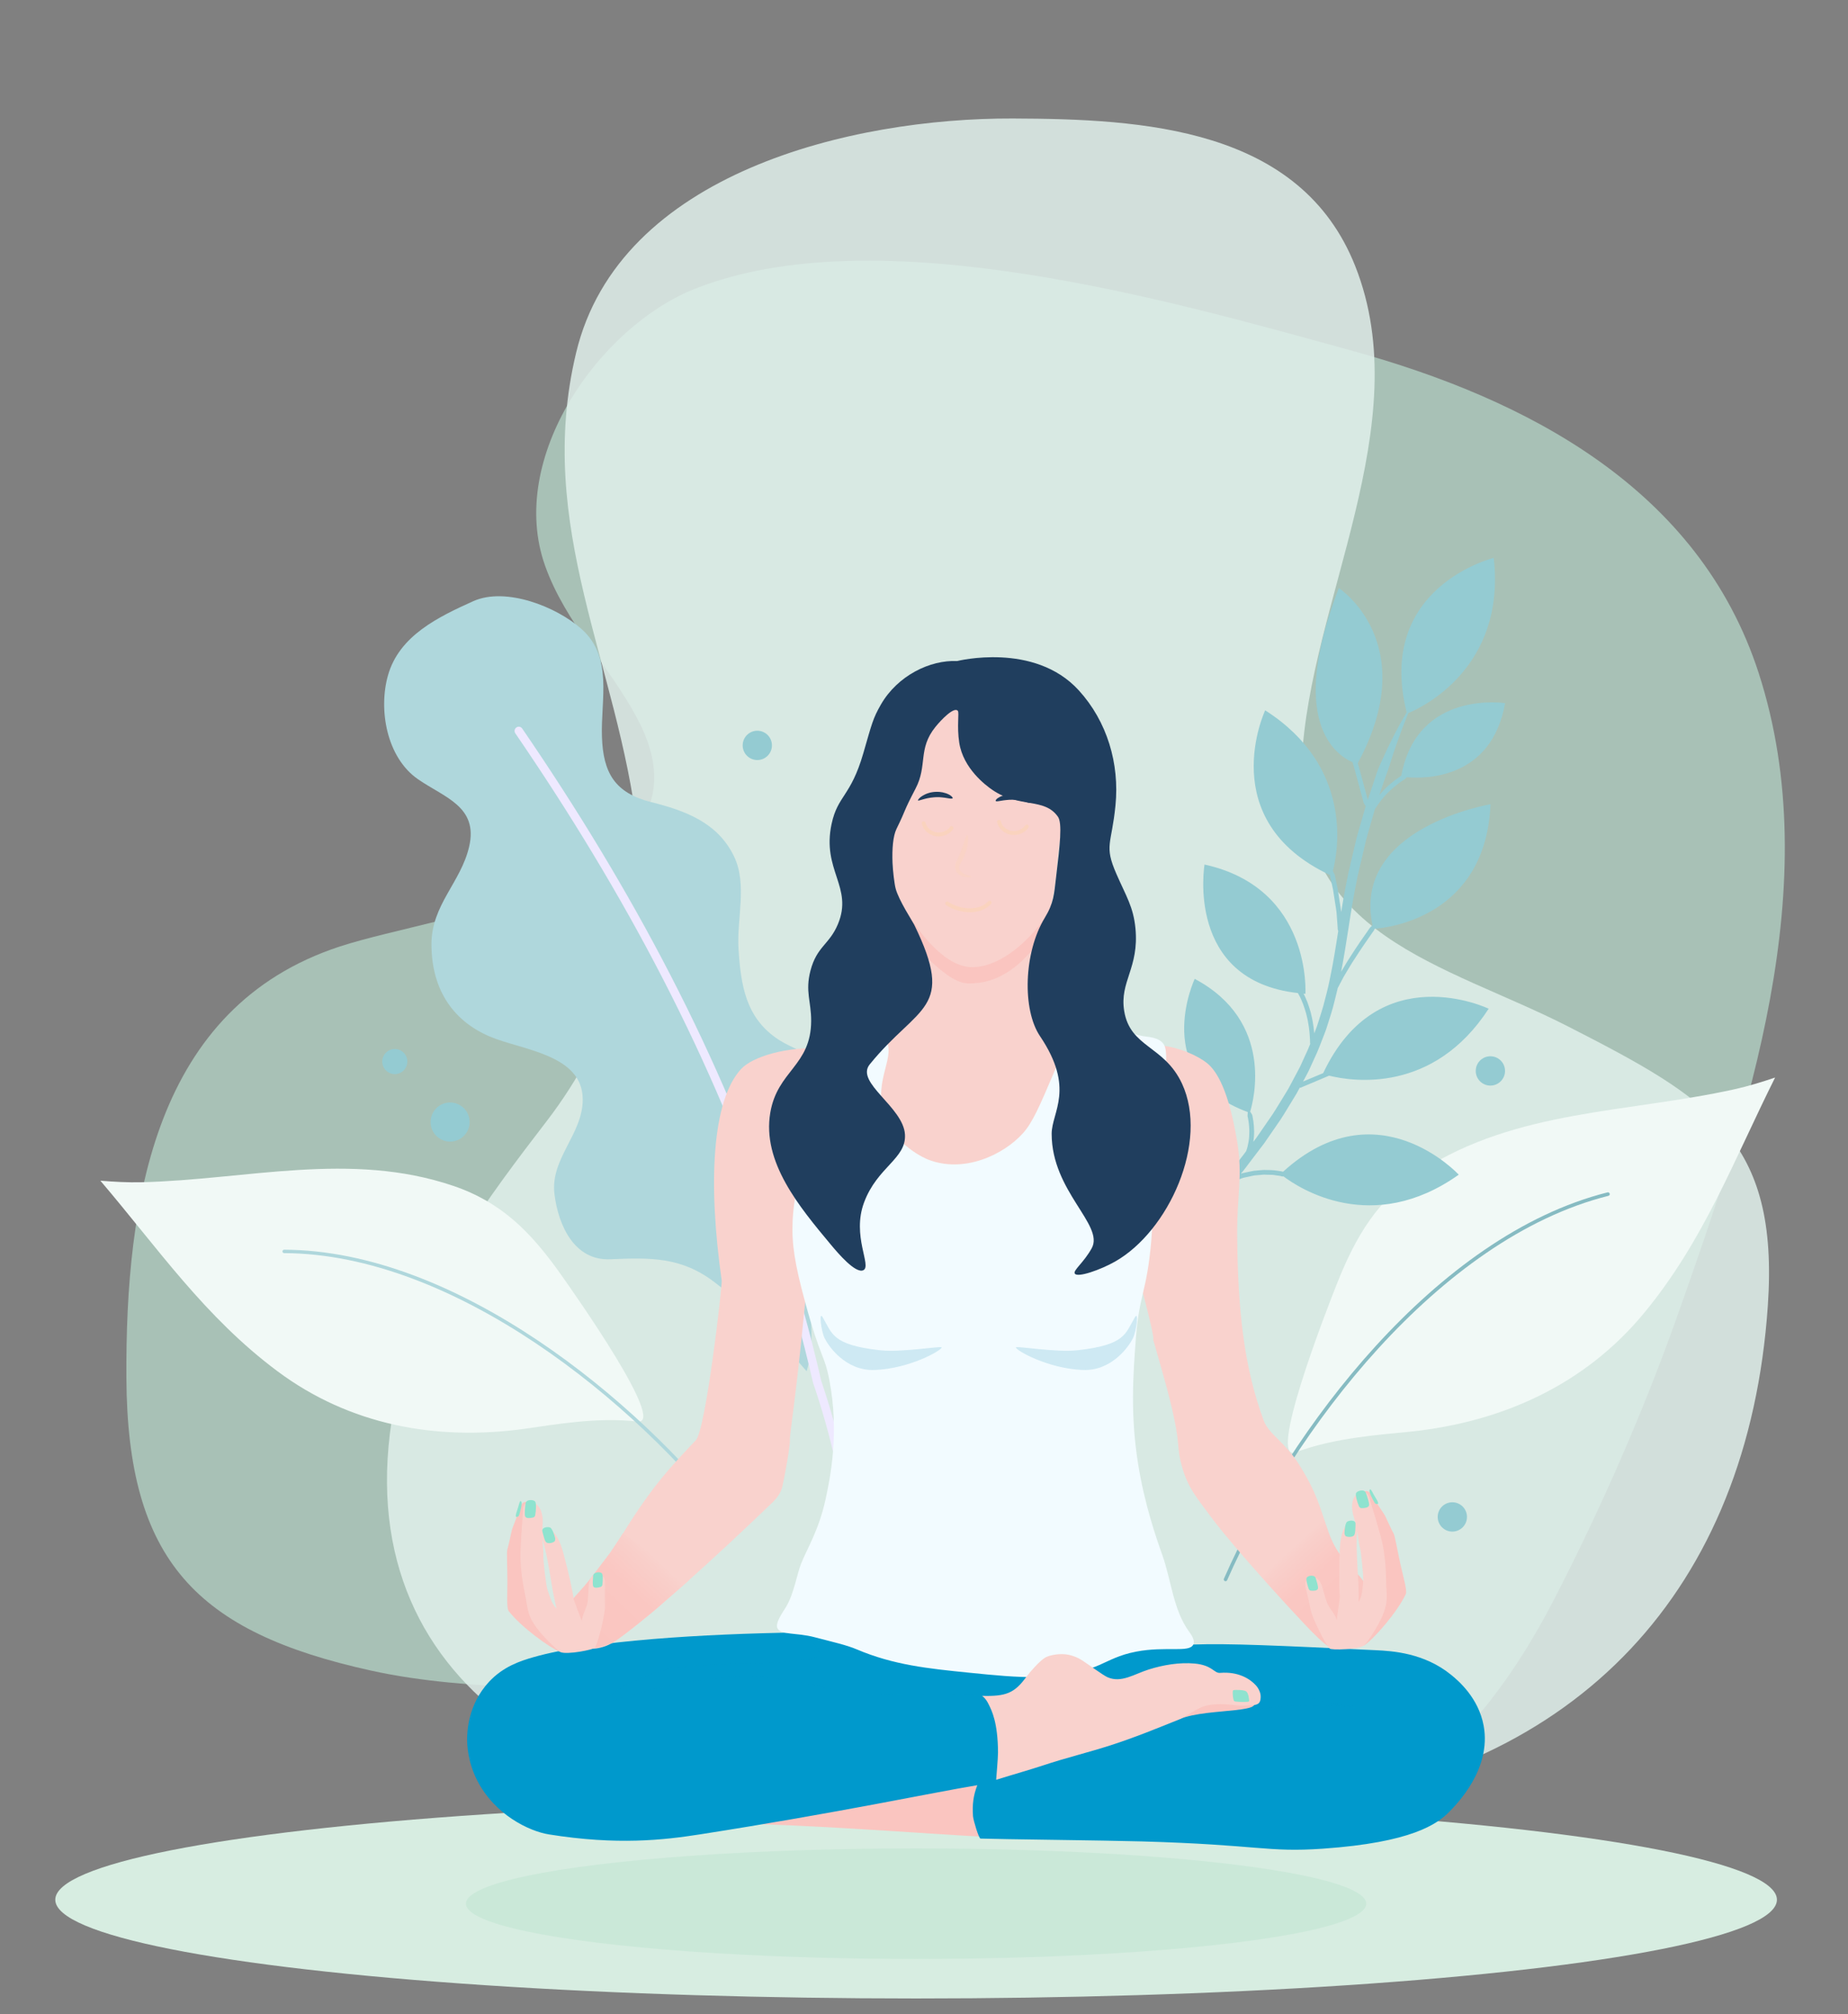
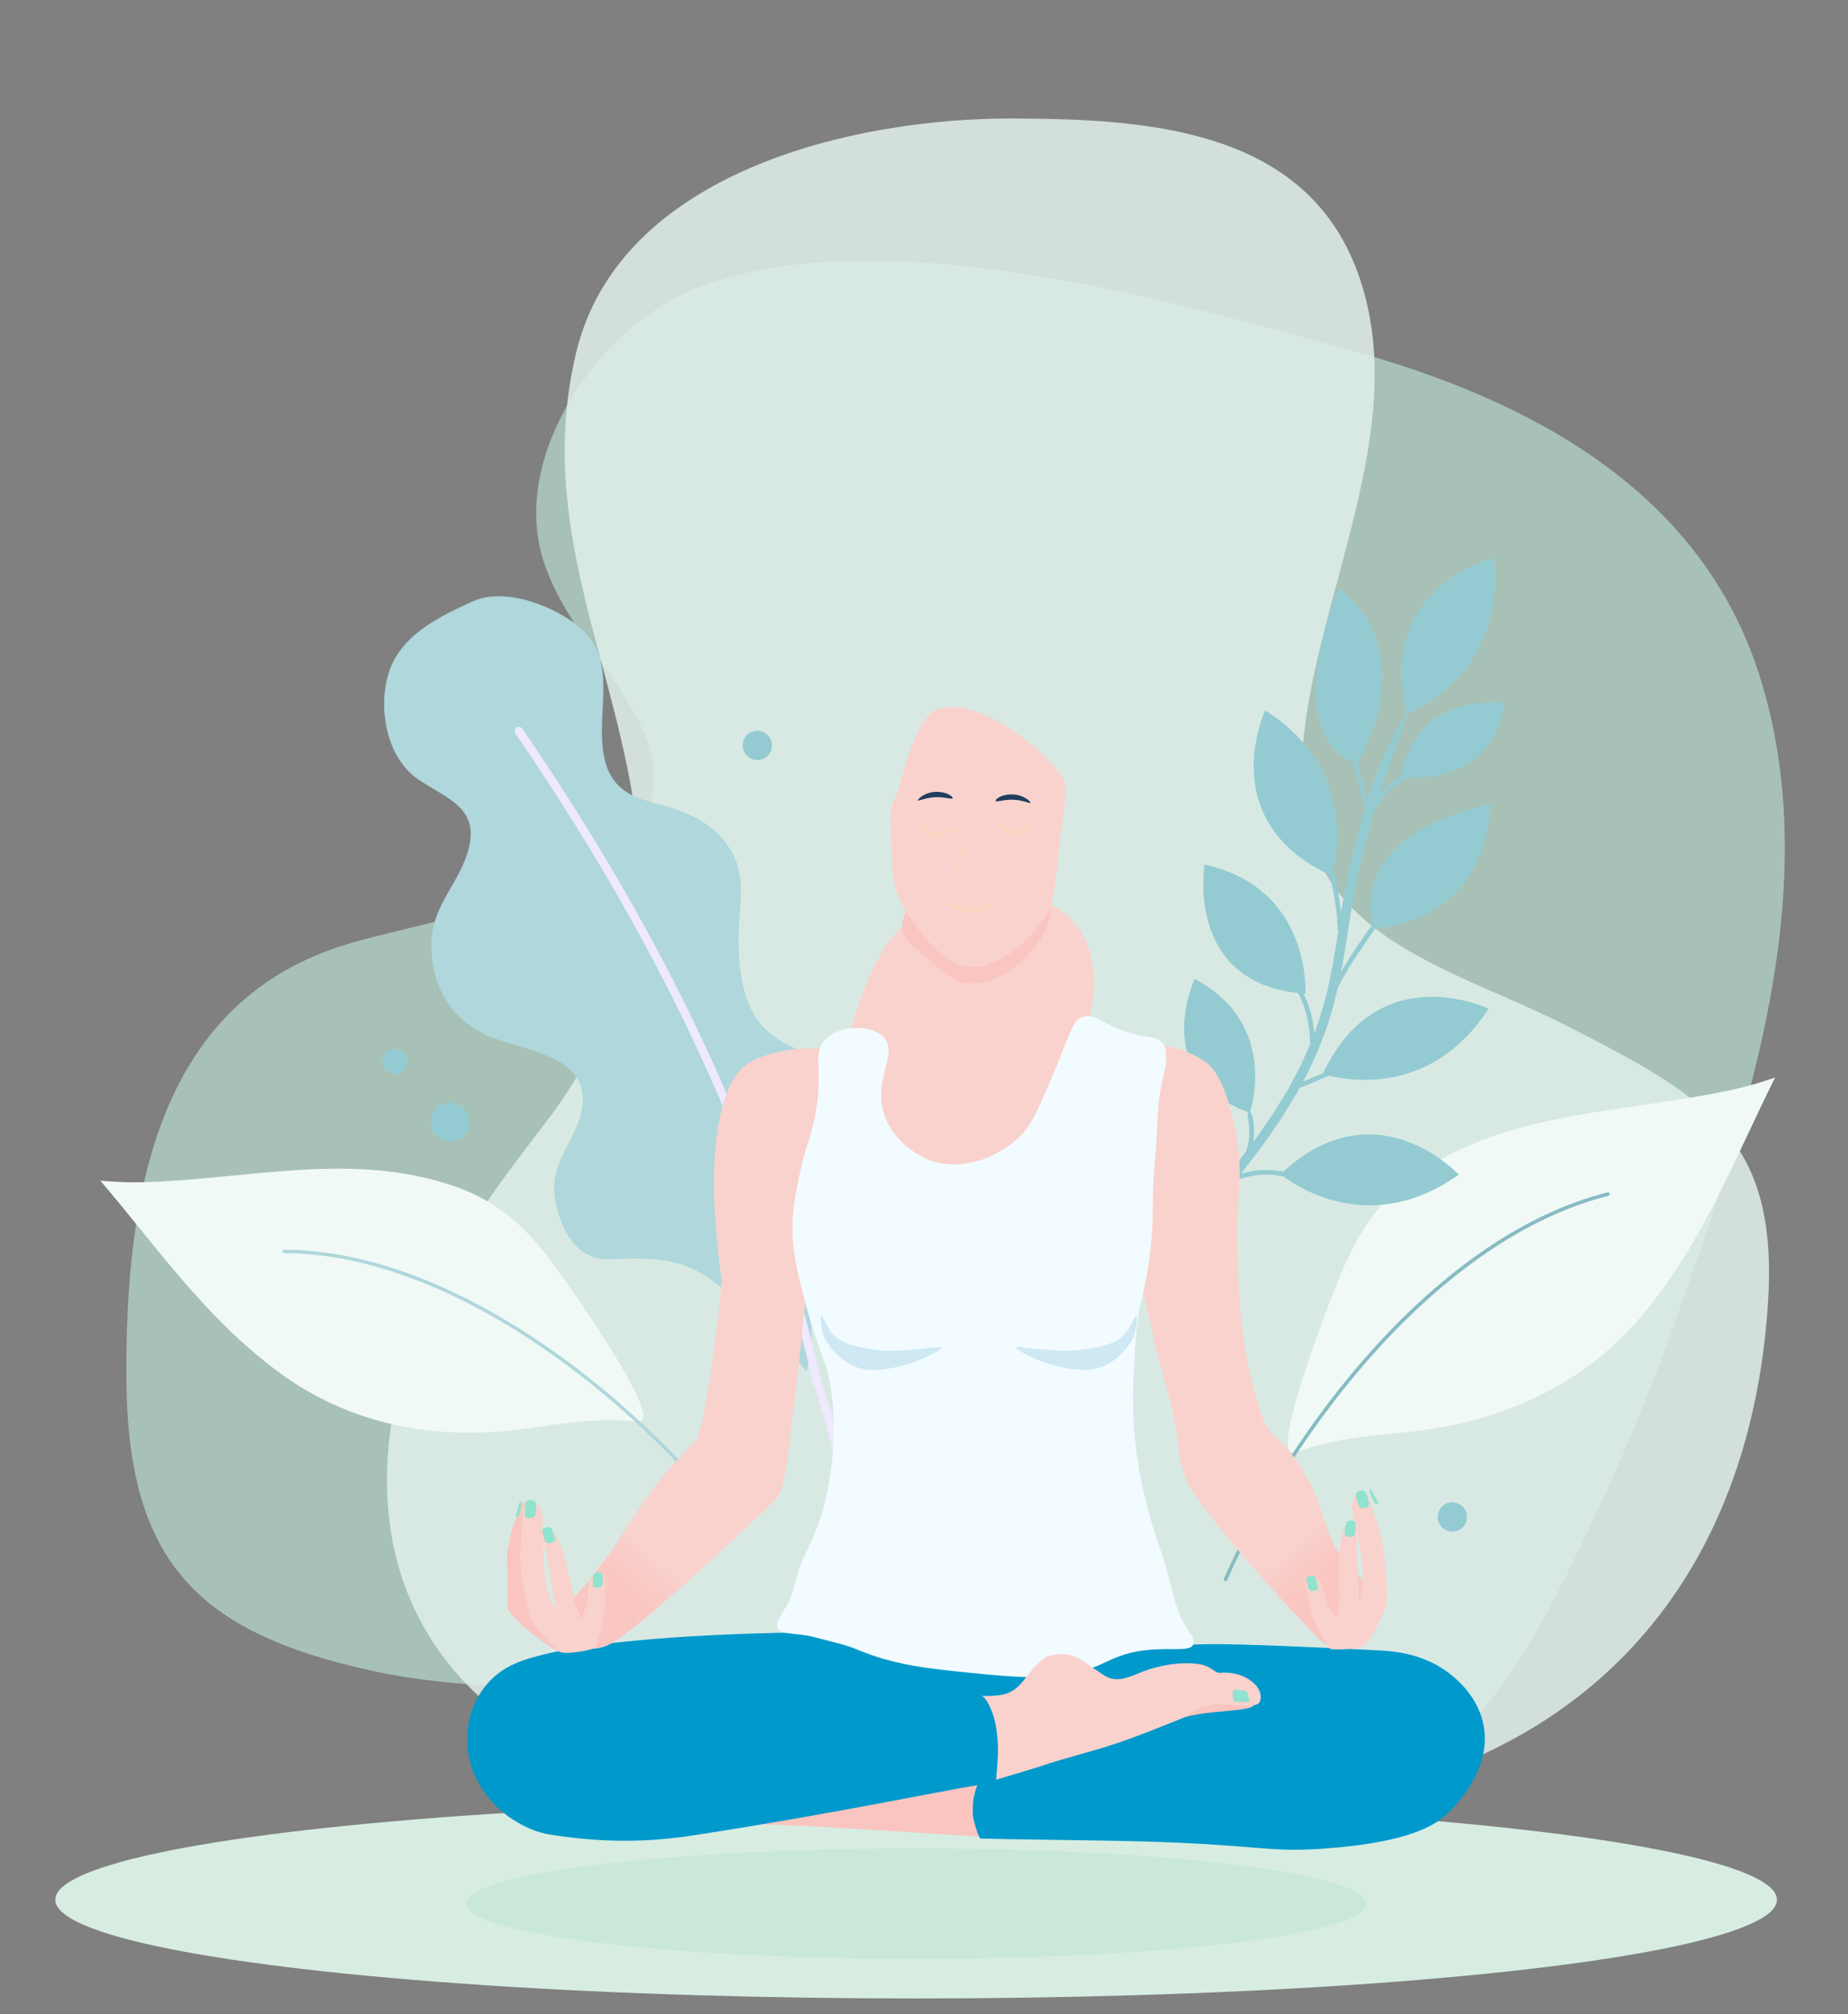
<svg xmlns="http://www.w3.org/2000/svg" width="234" height="255" viewBox="0 0 234 255" fill="none">
  <rect x="0" y="0" width="234" height="255" fill="#808080" stroke="none" />
  <path opacity="0.65" d="M171.103 44.374C193.407 50.515 215.143 61.861 222.697 85.223C231.313 111.872 221.366 141.307 212.344 166.723C208.065 178.779 202.665 191.086 196.802 202.442C169.423 255.474 130.069 222.38 87.098 215.342C73.878 213.178 60.087 214.378 46.989 211.494C24.874 206.625 16.131 197.591 16.003 174.444C15.879 152 19.592 127.513 43.005 119.831C56.071 115.544 91.739 112.009 80.778 91.118C77.218 84.334 71.62 78.924 69.023 71.631C64.154 57.956 75.936 41.327 88.008 36.554C111.198 27.386 148.424 38.129 171.103 44.374Z" fill="#BEE3D2" />
  <path opacity="0.85" d="M69.272 141.868C76.997 131.815 82.193 117.896 80.724 105.159C78.29 84.06 67.674 66.661 72.951 44.654C78.418 21.856 107.905 14.931 128.232 15.001C144.733 15.057 164.647 16.144 171.601 33.678C179.557 53.736 165.787 76.315 164.841 96.351C163.789 118.614 182.919 121.952 198.598 129.97C216.314 139.03 225.306 144.209 223.847 165.342C221.371 201.203 199.868 224.167 164.243 228.568C156.297 229.549 148.329 230.039 140.328 229.998C128.238 229.936 116.148 229.214 104.064 229.214C71.793 229.214 41.641 211.751 50.6 174.796C53.58 162.504 61.705 151.715 69.272 141.868Z" fill="#E1F0EB" />
  <ellipse cx="116" cy="240.5" rx="109" ry="12.5" fill="#D7EDE1" />
  <ellipse opacity="0.35" cx="116" cy="241" rx="57" ry="7" fill="#B3E0C9" />
  <path d="M70.908 161.185C67.235 156.017 63.52 152.205 57.41 150.131C44.363 145.7 31.265 149.345 17.893 149.671C16.182 149.713 14.445 149.613 12.709 149.471C20.03 158.066 25.931 166.736 35.13 173.592C44.246 180.39 55.173 182.447 66.484 180.875C70.19 180.357 75.599 179.37 80.725 179.964C84.422 180.39 72.995 164.119 70.908 161.185Z" fill="#F1F9F6" />
  <path d="M35.982 158.643C46.725 158.685 57.853 163.375 67.803 170.022C77.753 176.669 86.518 185.273 92.545 193.107L92.587 193.157C92.662 193.249 92.795 193.266 92.895 193.191C92.987 193.116 93.004 192.982 92.929 192.882L92.895 192.84C86.835 184.972 78.045 176.343 68.045 169.663C58.053 162.982 46.851 158.25 35.982 158.208C35.865 158.208 35.765 158.308 35.765 158.425C35.765 158.551 35.865 158.643 35.982 158.643Z" fill="#AFD7DC" />
  <path d="M169.259 162.591C171.672 156.495 174.451 151.755 180.078 148.151C192.073 140.467 206.113 140.885 219.62 137.9C221.348 137.516 223.067 136.989 224.77 136.412C219.553 146.847 215.771 157.014 208.225 166.169C200.754 175.249 190.303 180.024 178.567 181.244C174.718 181.646 169.042 181.989 164.05 183.861C160.436 185.208 167.882 166.052 169.259 162.591Z" fill="#F1F9F6" />
  <path d="M203.668 151.387C192.899 154.087 182.891 161.554 174.543 170.692C166.204 179.831 159.526 190.634 155.411 199.99L155.386 200.048C155.335 200.157 155.202 200.207 155.085 200.157C154.977 200.107 154.926 199.973 154.977 199.856L155.002 199.806C159.134 190.408 165.828 179.572 174.209 170.391C182.59 161.211 192.657 153.686 203.551 150.952C203.668 150.918 203.793 150.994 203.826 151.119C203.86 151.236 203.793 151.353 203.668 151.387Z" fill="#86BBC2" />
  <path d="M49.123 85.512C47.895 89.872 48.976 95.887 52.887 98.619C56.226 100.954 60.604 102.083 59.401 107.201C58.346 111.725 54.643 114.543 54.634 119.515C54.626 124.866 57.013 129.08 62.005 131.217C66.002 132.932 73.763 133.449 73.788 139.171C73.806 143.574 69.653 146.685 70.207 151.166C70.7 155.181 72.75 159.619 77.275 159.421C82.353 159.206 86.264 159.102 90.477 162.325C94.777 165.608 98.627 169.503 102.139 173.596C103.342 169.658 102.364 166.065 102.555 162.075C102.728 158.413 104.614 154.992 105.686 151.536C106.95 147.46 107.399 144.005 106.318 139.791C105.833 137.904 105.211 135.87 103.705 134.526C102.234 133.225 100.201 132.673 98.566 131.605C94.422 128.882 93.808 124.729 93.514 120.136C93.272 116.353 94.647 111.984 92.96 108.451C90.901 104.125 86.757 102.626 82.44 101.54C77.863 100.385 76.367 97.86 76.22 93.25C76.064 88.537 77.647 83.22 73.65 79.644C70.484 76.809 64.047 74.275 59.938 76.102C55.525 78.093 50.542 80.462 49.123 85.512Z" fill="#AFD7DC" />
  <path d="M66.122 92.227C79.891 112.34 91.381 133.671 98.981 156.827C100.908 162.704 102.596 168.712 103.993 174.831L103.479 174.952L103.976 174.779C104.087 175.108 104.198 175.445 104.31 175.782C106.692 183.042 108.2 190.406 108.868 198.28C108.894 198.574 108.68 198.825 108.388 198.851C108.097 198.877 107.848 198.661 107.823 198.367C107.163 190.571 105.672 183.293 103.307 176.11C103.196 175.782 103.093 175.453 102.973 175.125L102.956 175.073C101.56 168.98 99.889 163.016 97.969 157.164C90.404 134.13 78.974 112.876 65.248 92.832C65.085 92.59 65.145 92.261 65.385 92.097C65.625 91.924 65.951 91.984 66.122 92.227Z" fill="#EEE9FF" />
  <path d="M175.804 97.349C176.038 96.605 176.263 95.903 176.48 95.234C176.697 94.573 176.931 93.963 177.131 93.394C177.332 92.826 177.515 92.299 177.707 91.839C177.949 91.229 178.15 90.71 178.325 90.276C179.811 89.665 190.729 84.674 189.143 70.627C189.143 70.627 174.151 74.289 178.116 90.184C177.882 90.585 177.599 91.061 177.281 91.638C176.789 92.516 176.238 93.62 175.62 94.882C175.328 95.526 175.019 96.204 174.694 96.923C174.351 97.642 174.151 98.453 173.859 99.264C173.65 99.908 173.417 100.576 173.191 101.254C172.991 100.518 172.732 99.54 172.465 98.561C172.331 98.068 172.198 97.575 172.073 97.115C172.023 96.948 171.972 96.781 171.922 96.622C180.145 81.396 169.527 74.448 169.527 74.448C162.974 91.362 169.176 95.585 171.255 96.488C171.33 96.739 171.413 97.006 171.497 97.29C171.622 97.75 171.755 98.244 171.889 98.729C172.156 99.707 172.415 100.685 172.615 101.413C172.649 101.505 172.64 101.597 172.69 101.672C172.732 101.747 172.782 101.822 172.816 101.889C172.857 101.964 172.891 102.015 172.924 102.073C172.69 102.892 172.448 103.729 172.198 104.59C172.064 105.066 171.914 105.543 171.789 106.045C171.672 106.538 171.555 107.04 171.43 107.55C171.196 108.561 170.954 109.598 170.704 110.66C170.495 111.739 170.278 112.792 170.086 113.896C170.002 114.422 169.919 114.949 169.827 115.476C169.81 115.325 169.794 115.175 169.769 115.016C169.727 114.732 169.685 114.448 169.635 114.163C169.543 113.595 169.46 113.018 169.376 112.483C169.268 111.948 169.159 111.454 169.067 111.028C169.034 110.928 169.042 110.819 169.001 110.727C168.959 110.635 168.917 110.551 168.875 110.468C168.842 110.392 168.809 110.342 168.775 110.275C169.443 107.667 171.338 97.04 160.202 89.924C160.202 89.924 153.633 103.862 168.425 110.785C168.425 110.819 168.425 110.844 168.425 110.877C168.425 110.978 168.475 111.07 168.483 111.178C168.575 111.596 168.675 112.09 168.792 112.608C168.875 113.135 168.959 113.703 169.051 114.272C169.093 114.556 169.143 114.832 169.184 115.116C169.234 115.392 169.251 115.668 169.268 115.936C169.31 116.471 169.343 116.973 169.376 117.391C169.393 117.499 169.368 117.6 169.401 117.7C169.418 117.759 169.435 117.809 169.451 117.867C169.134 119.899 168.817 121.947 168.383 123.971C168.166 125.091 167.865 126.187 167.582 127.273C167.44 127.817 167.248 128.352 167.089 128.887C166.914 129.422 166.764 129.966 166.547 130.476C166.505 130.593 166.455 130.71 166.413 130.827C166.405 130.743 166.396 130.66 166.388 130.568C166.355 130.192 166.304 129.799 166.229 129.397C166.171 128.988 166.054 128.578 165.962 128.151C165.837 127.742 165.72 127.315 165.562 126.906C165.395 126.538 165.261 126.145 165.061 125.794C165.144 125.802 165.211 125.81 165.294 125.819C165.294 125.819 166.154 112.449 152.523 109.448C152.523 109.448 150.035 124.13 164.343 125.718C164.393 125.802 164.435 125.886 164.485 125.978C164.702 126.329 164.827 126.73 165.002 127.115C165.153 127.508 165.269 127.909 165.386 128.302C165.478 128.703 165.595 129.096 165.645 129.489C165.72 129.882 165.77 130.258 165.804 130.618C165.845 130.977 165.854 131.32 165.879 131.638C165.895 131.797 165.862 131.947 165.895 132.089C165.895 132.115 165.904 132.131 165.904 132.156C165.72 132.625 165.528 133.084 165.311 133.528C165.086 134.021 164.86 134.514 164.635 135.008C164.393 135.492 164.126 135.961 163.884 136.429C163.633 136.897 163.383 137.365 163.141 137.825C162.865 138.277 162.598 138.72 162.331 139.155C161.788 140.024 161.288 140.894 160.712 141.688C160.152 142.491 159.618 143.277 159.092 144.038C158.959 144.213 158.833 144.38 158.7 144.556C158.733 144.347 158.758 144.138 158.775 143.929C158.85 143.001 158.75 142.073 158.608 141.387C158.583 141.303 158.591 141.22 158.558 141.145C158.516 141.069 158.474 141.002 158.441 140.944C158.391 140.86 158.341 140.793 158.299 140.727C158.717 139.372 161.413 129.322 151.279 123.921C151.279 123.921 145.494 136.178 157.999 140.785C157.99 140.869 157.99 140.952 157.982 141.053C157.982 141.119 157.974 141.195 157.965 141.278C157.965 141.354 158.007 141.429 158.015 141.504C158.149 142.14 158.241 143.009 158.174 143.879C158.149 144.313 158.074 144.74 157.974 145.133C157.932 145.333 157.865 145.517 157.807 145.685C157.798 145.71 157.79 145.735 157.773 145.76C157.673 145.894 157.573 146.027 157.473 146.161C157.214 146.504 156.955 146.83 156.705 147.156C156.454 147.474 156.187 147.775 155.962 148.093C155.503 148.728 155.06 149.322 154.651 149.89C153.842 151.027 153.082 151.981 152.456 152.767C151.212 154.347 150.519 155.266 150.519 155.266C150.519 155.266 151.354 154.472 152.79 153.068C153.508 152.357 154.393 151.512 155.344 150.476C155.678 150.124 156.029 149.748 156.388 149.364C156.438 149.364 156.479 149.355 156.53 149.355C156.605 149.347 156.688 149.347 156.772 149.338C156.855 149.338 156.93 149.28 157.014 149.255C157.181 149.205 157.356 149.113 157.556 149.079C157.757 149.037 157.965 148.996 158.182 148.945C158.399 148.904 158.625 148.837 158.858 148.803C159.092 148.787 159.326 148.762 159.56 148.745C159.793 148.728 160.027 148.686 160.261 148.711C160.495 148.72 160.728 148.728 160.945 148.728C161.171 148.72 161.379 148.77 161.58 148.795C161.78 148.828 161.972 148.837 162.147 148.879C162.239 148.895 162.314 148.937 162.398 148.937C162.44 148.929 162.481 148.929 162.523 148.929C164.468 150.4 173.734 156.504 184.711 148.711C184.711 148.711 174.377 137.499 162.473 148.335C162.406 148.318 162.339 148.318 162.273 148.293C162.089 148.252 161.889 148.235 161.672 148.201C161.455 148.176 161.229 148.134 160.995 148.134C160.762 148.126 160.52 148.118 160.269 148.118C160.019 148.101 159.777 148.134 159.526 148.151C159.276 148.176 159.025 148.193 158.783 148.218C158.541 148.252 158.299 148.318 158.074 148.36C157.848 148.41 157.623 148.461 157.414 148.502C157.314 148.519 157.214 148.553 157.122 148.586C157.573 148.076 157.974 147.482 158.433 146.897C158.959 146.211 159.501 145.492 160.069 144.748C160.595 143.979 161.146 143.185 161.713 142.365C162.298 141.554 162.815 140.676 163.358 139.782C163.625 139.339 163.9 138.879 164.184 138.427C164.318 138.185 164.443 137.942 164.577 137.7C164.61 137.7 164.643 137.7 164.677 137.7C164.743 137.7 164.785 137.65 164.844 137.633C165.303 137.441 165.912 137.181 166.513 136.931C167.123 136.671 167.732 136.421 168.191 136.22C168.233 136.195 168.266 136.186 168.308 136.178C171.246 136.905 181.489 138.502 188.501 127.7C188.501 127.7 174.569 120.994 167.548 135.852C167.164 136.011 166.73 136.195 166.288 136.379C165.837 136.571 165.386 136.763 164.994 136.922C165.236 136.471 165.486 136.019 165.72 135.551C165.954 135.049 166.179 134.539 166.413 134.029C166.905 133.018 167.289 131.947 167.707 130.877C167.924 130.35 168.082 129.799 168.258 129.247C168.425 128.695 168.617 128.151 168.767 127.591C168.984 126.755 169.193 125.919 169.393 125.075C169.443 124.991 169.485 124.916 169.527 124.824C169.785 124.347 170.052 123.779 170.411 123.202C170.762 122.625 171.121 121.989 171.53 121.387C172.306 120.167 173.141 118.971 173.767 118.076C173.842 117.959 173.934 117.867 173.993 117.759C174.026 117.692 174.051 117.633 174.076 117.575C175.746 117.449 188.133 116.061 188.734 101.814C188.734 101.814 171.163 104.749 173.792 117.131C173.784 117.14 173.775 117.148 173.759 117.157C173.675 117.232 173.592 117.315 173.5 117.407C173.408 117.499 173.358 117.616 173.275 117.725C172.64 118.62 171.805 119.824 171.021 121.061C170.612 121.672 170.244 122.307 169.894 122.901C169.869 122.942 169.852 122.984 169.819 123.026C170.186 121.145 170.47 119.272 170.762 117.424C170.929 116.304 171.113 115.208 171.296 114.13C171.48 113.051 171.697 111.956 171.906 110.919C172.148 109.882 172.39 108.854 172.624 107.851C172.74 107.349 172.857 106.856 172.974 106.362C173.099 105.877 173.241 105.401 173.375 104.933C173.617 104.088 173.851 103.269 174.084 102.466C174.21 102.265 174.326 102.056 174.477 101.864C174.66 101.613 174.836 101.354 175.044 101.12C175.236 100.877 175.453 100.643 175.67 100.426C175.879 100.2 176.113 99.999 176.33 99.799C176.781 99.414 177.215 99.072 177.607 98.812C177.699 98.737 177.807 98.704 177.891 98.628C177.974 98.553 178.049 98.478 178.116 98.411C178.125 98.403 178.125 98.403 178.133 98.394C180.612 98.612 188.884 98.57 190.579 89.021C190.579 89.021 179.46 87.274 177.44 98.194C177.39 98.235 177.332 98.277 177.273 98.311C176.856 98.587 176.397 98.938 175.929 99.339C175.704 99.556 175.462 99.757 175.245 99.999C175.044 100.2 174.852 100.418 174.66 100.643C174.777 100.309 174.886 99.975 174.994 99.657C175.245 98.846 175.554 98.085 175.804 97.349Z" fill="#94CBD2" />
  <path d="M136.546 134.598C135.01 139.899 132.506 148.536 124.492 151.496C118.49 153.712 110.009 152.516 106.462 147.207C103.298 142.474 105.41 136.529 108.064 129.055C110.218 122.984 111.779 118.595 116.278 115.735C122.046 112.057 131.471 111.638 136.003 116.806C140.286 121.689 138.124 129.163 136.546 134.598Z" fill="#F9D2CD" />
  <path d="M114.55 115.828C113.565 118.511 114.825 118.996 116.92 120.861C118.899 122.625 120.777 124.473 122.613 124.498C126.311 124.557 129.033 122.441 131.328 119.515C132.639 117.834 133.958 114.674 132.322 112.458C129.099 108.135 116.82 109.624 114.55 115.828Z" fill="#FAC5C0" />
  <path d="M96.519 230.952C105.459 231.219 120.184 232.323 124.175 232.507C126.896 232.632 125.994 226.629 124.175 224.581C118.431 218.118 96.043 230.935 96.519 230.952Z" fill="#FAC5C0" />
  <path d="M123.749 226.002C118.223 226.905 106.361 229.455 88.606 232.231C84.04 232.941 78.163 233.619 69.507 232.231C67.044 231.838 62.637 229.773 60.4 225.35C59.189 222.958 59.148 220.751 59.148 220.166C59.156 219.288 59.231 215.818 61.91 212.925C63.705 210.994 65.842 210.283 67.537 209.798C74.958 207.666 89.324 206.846 100.835 206.671C106.378 206.587 109.975 206.679 126.896 207.298C151.137 208.184 150.135 208.226 151.087 208.193C155.628 208.034 161.822 208.326 174.21 208.912C176.322 209.012 180.345 209.254 183.759 212.039C184.619 212.741 187.215 214.915 187.866 218.477C188.868 223.945 184.502 228.36 183.492 229.388C181.989 230.91 178.776 233.251 167.515 234.037C160.403 234.53 159.468 233.543 144.593 233.117C139.818 232.983 126.387 232.841 124.158 232.757C123.933 232.749 123.256 230.467 123.206 229.94C123.098 228.401 123.256 227.289 123.749 226.002Z" fill="#0099CC" />
  <path opacity="0.25" d="M76.444 215.492C76.586 215.851 82.028 213.568 89.24 212.649C90.442 212.498 92.438 212.289 94.942 212.314C96.344 212.323 97.922 212.423 99.733 212.665C103.531 213.176 103.373 213.66 107.179 214.17C112.054 214.823 119.3 214.363 124.35 214.681C124.734 214.706 126.462 214.806 127.714 214.288C128.966 213.778 129.993 212.331 130.285 211.863C130.519 211.487 122.163 209.187 115.719 208.602C106.219 207.732 101.136 206.512 101.052 206.729C100.985 206.913 103.924 208.075 103.757 209.472C103.615 210.676 91.686 210.533 87.129 210.935C80.826 211.47 76.302 215.14 76.444 215.492Z" fill="#0099CC" />
-   <path opacity="0.25" d="M156.847 216.445C158.524 216.328 157.08 216.562 161.838 216.102C163.867 215.91 165.628 215.918 166.597 215.927C169.727 215.943 171.697 216.228 171.714 216.102C171.73 215.952 168.725 215.876 165.111 214.672C160.102 213.009 159.117 212.231 156.838 211.571C154.768 210.985 155.444 216.545 156.847 216.445Z" fill="#0099CC" />
  <path d="M152.89 134.632C154.117 135.652 155.595 138.11 156.655 144.523C157.389 148.963 156.613 151.22 156.655 156.446C156.738 165.702 157.481 173.043 160.036 179.882C160.662 181.563 162.732 182.591 164.476 185.375C166.814 189.121 167.056 190.66 168.241 193.996C169.977 198.87 173.183 199.121 172.924 201.588C172.724 203.46 170.954 208.226 169.093 208.72C168.233 208.945 166.046 206.554 163.199 203.477C159.535 199.497 155.002 194.338 153.199 191.855C151.671 189.748 150.419 188.444 149.626 185.534C149.042 183.385 149.384 182.992 148.716 179.773C148.074 176.688 147.406 174.447 146.02 169.598C146.02 169.598 146.387 169.891 144.392 162.449C141.721 152.474 141.746 131.806 147.172 132.374C149.259 132.592 151.671 133.62 152.89 134.632Z" fill="url(#paint0_linear_2273_4676)" />
  <path d="M104.174 132.725C99.7 132.458 95.284 133.745 93.823 135.351C90.142 139.372 89.632 149.832 91.385 162.115C91.469 162.683 89.382 180.969 88.113 182.323C85.2 185.425 82.754 187.858 78.889 194.121C76.059 198.703 73.221 201.663 72.604 202.365C71.744 203.343 73.772 205.183 75.258 207.231C75.625 207.733 74.54 208.577 75.116 208.703C75.367 208.761 76.602 208.544 77.42 208.042C81.485 205.525 91.21 196.546 97.279 190.718C97.938 190.083 98.773 189.397 99.065 188.185C99.299 187.223 100.092 182.917 100.017 182.315C99.95 181.797 100.801 176.805 101.803 166.345C103.665 146.73 109.408 133.035 104.174 132.725Z" fill="#F9D2CD" />
  <path d="M113.281 101.137C112.271 103.302 112.956 106.087 113.039 110.133C113.073 111.605 113.49 113.202 114.325 114.657C116.078 117.717 119.584 122.533 123.215 122.441C128.006 122.324 132.439 116.463 132.948 115.016C133.165 114.389 133.574 112.943 133.808 110.192C134.401 103.252 135.528 99.891 134.526 98.394C132.355 95.15 124.258 88.177 118.874 89.749C115.677 90.685 114.383 98.762 113.281 101.137Z" fill="#F9D2CD" />
  <path d="M100.367 154.539C100.226 157.508 100.651 160.066 101.945 164.832C103.948 172.198 104.358 171.328 105.009 174.681C106.311 181.404 105.117 187.123 104.533 189.823C103.681 193.728 102.196 196.044 101.436 197.959C100.91 199.288 100.543 201.713 99.558 203.385C99.157 204.071 98.097 205.467 98.456 206.153C98.907 207.005 100.835 206.663 103.139 207.265C105.484 207.883 107.162 208.243 108.498 208.811C113.147 210.785 117.53 211.236 122.664 211.754C128.941 212.39 134.225 212.925 139.167 210.801C140.502 210.224 141.679 209.514 143.85 209.096C147.656 208.36 150.619 209.28 151.104 208.184C151.354 207.616 150.786 206.872 150.561 206.554C148.558 203.795 148.324 200.116 147.189 196.897C146.429 194.748 144.918 190.459 144.092 185.216C143.123 179.054 143.482 174.079 143.816 169.564C144.242 163.762 145.227 163.611 145.778 157.048C146.187 152.156 145.736 152.282 146.254 147.031C146.596 143.519 146.387 139.907 147.264 136.479C147.431 135.827 147.798 134.59 147.623 133.093C147.573 132.683 147.506 132.458 147.381 132.249C146.796 131.27 145.277 131.279 144.759 131.178C139.693 130.175 138.966 128.127 137.147 128.737C135.686 129.222 135.611 130.719 133.457 135.769C131.662 139.983 130.761 142.09 129.534 143.461C127.046 146.22 122.029 148.57 117.513 146.797C117.279 146.705 113.323 145.083 111.979 141.137C110.468 136.672 113.748 133.528 111.979 131.421C110.51 129.673 106.444 129.69 104.541 131.538C102.671 133.352 104.466 135.384 103.114 141.73C102.488 144.648 101.87 145.334 101.094 149.422C100.743 151.153 100.459 152.675 100.367 154.539Z" fill="#F2FBFF" />
  <path d="M149.375 217.632C151.245 216.855 154.242 216.746 156.446 216.495C158.708 216.244 158.675 215.985 158.842 215.818C158.842 215.818 155.077 214.906 153.816 215.141C152.005 215.475 152.072 215.651 151.379 215.91C149.977 216.428 149.375 217.632 149.375 217.632Z" fill="#FAC5C0" />
  <path d="M159.627 214.689C159.618 214.33 159.41 213.778 159.009 213.343C158.308 212.574 156.839 211.587 154.493 211.78C153.717 211.846 153.533 210.81 151.271 210.601C149.359 210.425 147.281 210.776 145.453 211.353C143.616 211.93 141.988 213.101 140.235 212.331C139.659 212.072 137.781 210.684 137.055 210.216C136.329 209.748 135.536 209.464 134.676 209.413C134.017 209.372 132.931 209.514 132.355 209.84C131.688 210.216 130.394 211.688 129.943 212.306C128.465 214.321 127.414 214.781 124.35 214.689C124.776 214.999 125.01 215.392 125.21 215.81C125.552 216.504 126.362 218.042 126.37 221.88C126.37 222.607 126.145 225.141 126.136 225.316C128.774 224.497 130.152 224.129 132.088 223.493C134.918 222.549 137.856 221.846 140.644 220.943C143.658 219.973 146.513 218.803 149.384 217.649C149.793 217.482 151.53 216.311 152.439 216.01C153.675 215.601 155.445 215.776 155.812 215.81C156.388 215.86 156.989 215.968 157.899 215.91C158.183 215.893 158.951 215.943 159.335 215.667C159.66 215.417 159.635 214.873 159.627 214.689Z" fill="#F9D2CD" />
  <path d="M156.288 215.366C156.38 215.45 157.49 215.492 157.991 215.442C158.124 215.425 158.191 215.366 158.174 215.283C158.141 214.99 158.091 214.338 157.774 214.112C157.523 213.937 156.488 213.903 156.188 213.97C156.146 213.978 156.096 214.07 156.096 214.129C156.071 214.438 156.129 215.224 156.288 215.366Z" fill="#8FE3CF" />
  <path d="M77.312 196.504C76.903 197.022 74.749 199.89 74.399 200.308C73.514 201.361 72.855 202.064 72.587 202.365C71.728 203.343 73.756 205.182 75.242 207.231C75.609 207.733 74.749 208.452 75.325 208.585C75.576 208.644 76.502 208.351 77.412 208.05C78.063 207.833 83.03 203.794 83.556 203.276L87.262 200.032L78.882 194.112L77.312 196.504Z" fill="url(#paint1_linear_2273_4676)" />
  <path d="M66.827 190.2C66.268 189.966 65.892 190.418 65.583 191.538C65.35 192.382 64.882 193.386 64.807 193.72C64.698 194.172 64.373 195.785 64.248 196.12C64.131 196.438 64.248 198.269 64.248 200.175C64.248 201.847 64.131 203.595 64.406 203.946C65.892 205.894 69.573 208.611 70.984 209.146L66.827 190.2Z" fill="#FAC5C0" />
  <path d="M70.984 209.155C71.802 209.506 75.183 208.845 75.334 208.586C75.843 207.708 76.636 204.163 76.611 203.327C76.594 202.516 76.577 201.705 76.602 200.852C76.627 200.125 76.677 199.389 75.676 199.272C75.509 199.255 74.691 199.38 74.566 200.543C74.499 201.203 74.499 202.307 74.374 202.959C74.24 203.619 73.697 204.564 73.672 205.233C73.372 204.456 72.946 203.277 72.646 202.499C72.57 201.554 71.769 198.227 71.619 197.708C71.41 196.964 71.26 196.203 70.968 195.484C70.676 194.773 70.317 194.038 69.665 193.636C69.373 193.452 68.889 193.394 68.722 193.695C68.505 194.088 68.614 194.581 68.739 195.016C69.257 196.788 69.557 198.762 69.966 201.253C70.116 202.156 70.484 203.678 70.459 203.653C69.757 202.825 69.707 202.307 69.34 201.303C69.131 200.743 68.781 197.457 68.797 197.039C68.839 196.011 68.614 194.824 68.656 193.795C68.68 193.285 68.747 192.783 68.714 192.273C68.689 191.864 68.589 191.471 68.43 191.095C68.33 190.869 68.121 190.593 67.929 190.442C67.537 190.15 66.894 190.074 66.544 190.359C66.276 190.576 66.26 190.952 66.243 191.111C66.176 192.223 65.834 196.044 65.909 197.533C65.934 198.093 66.034 199.798 66.502 201.922C66.66 202.641 66.727 203.862 67.22 204.899C68.096 206.738 70.734 209.046 70.984 209.155Z" fill="#F9D2CD" />
  <path d="M66.51 191.997C66.661 192.256 67.145 192.198 67.487 192.114C67.721 192.064 67.763 191.88 67.779 191.754C67.863 191.295 67.938 190.308 67.754 190.082C67.554 189.831 66.627 189.781 66.544 190.333C66.494 190.693 66.368 191.763 66.51 191.997Z" fill="#8FE3CF" />
  <path d="M75.142 200.868C75.3 201.085 75.743 200.994 76.043 200.902C76.252 200.835 76.277 200.659 76.285 200.55C76.327 200.124 76.385 199.363 76.202 199.171C76.001 198.953 75.142 198.987 75.108 199.497C75.091 199.815 74.991 200.667 75.142 200.868Z" fill="#8FE3CF" />
  <path d="M65.383 192.039C65.616 192.039 65.691 191.93 65.733 191.805C65.867 191.362 66.167 190.367 66.017 190.116C65.85 189.84 65.766 190.258 65.616 190.793C65.525 191.136 65.149 192.039 65.383 192.039Z" fill="#8FE3CF" />
  <path d="M69.181 195.266C69.431 195.45 70.007 195.342 70.241 195.116C70.283 195.074 70.325 194.848 70.291 194.706C70.191 194.28 69.924 193.527 69.682 193.394C69.398 193.243 68.538 193.343 68.68 193.878C68.772 194.23 68.956 195.108 69.181 195.266Z" fill="#8FE3CF" />
-   <path d="M172.649 188.903C173.141 188.552 173.609 188.912 174.151 189.94C174.561 190.718 175.237 191.596 175.387 191.905C175.596 192.323 176.263 193.82 176.455 194.121C176.639 194.405 176.923 196.219 177.34 198.075C177.708 199.706 178.2 201.386 178.008 201.796C176.981 204.02 173.985 207.482 172.724 208.318L172.649 188.903Z" fill="#FAC5C0" />
  <path d="M172.732 208.309C172.014 208.828 168.567 208.928 168.367 208.702C167.682 207.958 166.129 204.672 165.971 203.853C165.812 203.059 165.645 202.264 165.437 201.437C165.253 200.734 165.044 200.032 165.996 199.689C166.155 199.631 166.981 199.58 167.357 200.684C167.574 201.311 167.807 202.39 168.074 203C168.342 203.611 169.093 204.413 169.26 205.065C169.385 204.246 169.544 202.992 169.66 202.172C169.527 201.236 169.585 197.816 169.61 197.273C169.652 196.495 169.635 195.726 169.761 194.957C169.886 194.204 170.086 193.41 170.629 192.867C170.871 192.624 171.338 192.457 171.564 192.716C171.864 193.05 171.864 193.552 171.831 194.004C171.714 195.843 171.856 197.841 171.998 200.358C172.048 201.269 172.023 202.833 172.04 202.808C172.54 201.846 172.482 201.328 172.616 200.266C172.691 199.672 172.323 196.395 172.215 195.985C171.948 194.99 171.914 193.786 171.639 192.791C171.505 192.298 171.322 191.821 171.247 191.32C171.188 190.918 171.188 190.509 171.263 190.107C171.305 189.865 171.447 189.547 171.614 189.363C171.931 188.987 172.549 188.778 172.949 188.979C173.258 189.137 173.358 189.497 173.4 189.648C173.709 190.709 174.878 194.372 175.136 195.835C175.237 196.387 175.512 198.075 175.512 200.249C175.512 200.985 175.721 202.198 175.47 203.318C175.02 205.325 172.958 208.151 172.732 208.309Z" fill="#F9D2CD" />
  <path d="M173.35 190.592C173.258 190.876 172.774 190.927 172.424 190.927C172.19 190.927 172.106 190.759 172.056 190.642C171.873 190.216 171.589 189.271 171.714 189.012C171.856 188.728 172.749 188.468 172.949 188.987C173.083 189.313 173.434 190.333 173.35 190.592Z" fill="#8FE3CF" />
  <path d="M166.872 201.144C166.764 201.395 166.313 201.403 165.996 201.37C165.779 201.353 165.72 201.186 165.687 201.077C165.554 200.668 165.328 199.94 165.47 199.715C165.62 199.464 166.463 199.305 166.605 199.798C166.689 200.107 166.973 200.91 166.872 201.144Z" fill="#8FE3CF" />
  <path d="M174.452 190.392C174.218 190.442 174.126 190.35 174.06 190.241C173.826 189.84 173.325 188.929 173.417 188.653C173.517 188.352 173.692 188.736 173.951 189.23C174.126 189.539 174.686 190.333 174.452 190.392Z" fill="#8FE3CF" />
  <path d="M171.455 194.372C171.255 194.606 170.662 194.623 170.387 194.464C170.336 194.43 170.245 194.221 170.245 194.079C170.253 193.644 170.345 192.85 170.553 192.666C170.796 192.457 171.664 192.365 171.639 192.917C171.63 193.268 171.639 194.163 171.455 194.372Z" fill="#8FE3CF" />
  <path opacity="0.75" d="M104.149 166.73C105.401 168.82 105.301 170.25 111.411 170.936C114.224 171.245 119.208 170.359 119.233 170.576C119.275 170.927 115.218 173.268 110.752 173.435C107.037 173.578 104.883 170.367 104.416 169.414C103.957 168.461 103.681 165.944 104.149 166.73Z" fill="#C1E3EE" />
  <path opacity="0.75" d="M143.724 166.73C142.472 168.82 142.572 170.25 136.462 170.936C133.649 171.245 128.665 170.359 128.64 170.576C128.599 170.927 132.656 173.268 137.122 173.435C140.836 173.578 142.99 170.367 143.457 169.414C143.925 168.461 144.2 165.944 143.724 166.73Z" fill="#C1E3EE" />
-   <path d="M121.194 83.687C121.194 83.687 130.953 81.221 136.587 87.383C140.202 91.338 141.771 96.689 141.245 101.965C140.753 106.965 139.768 106.981 141.362 110.635C142.589 113.453 143.507 114.791 143.774 117.516C144.259 122.55 141.746 124.255 142.347 127.976C143.098 132.633 147.414 132.341 149.668 137.182C153.099 144.573 147.982 155.869 141.187 159.715C139.359 160.752 136.454 161.78 136.095 161.237C135.836 160.827 137.213 159.882 138.24 158.018C139.851 155.074 133.165 150.835 133.165 143.536C133.165 140.769 136.187 137.842 131.687 131.17C129.425 127.817 129.625 120.602 132.272 116.229C133.457 114.272 133.465 113.235 133.724 111.053C134.217 106.973 134.525 104.197 133.958 103.394C132.23 100.936 129.083 102.341 125.66 100C124.826 99.431 121.962 97.291 121.461 94.013C121.144 91.948 121.478 90.226 121.286 89.992C120.81 89.423 119.174 91.12 118.431 92.048C116.203 94.816 117.463 96.906 115.935 99.824C114.299 102.951 114.8 102.324 113.523 104.925C113.072 105.844 112.947 107.466 113.014 109.222C113.056 110.276 113.256 111.914 113.406 112.475C113.79 113.963 115.568 116.672 115.76 117.065C121.061 127.943 116.278 127.157 110.126 134.749C108.256 137.056 114.383 140.125 114.591 143.628C114.767 146.697 111.094 147.717 109.416 152.215C107.822 156.471 110.418 160.25 109.324 160.802C108.339 161.295 106.069 158.603 105.217 157.583C101.177 152.742 96.477 147.106 97.537 140.861C98.447 135.518 102.696 134.941 102.713 129.239C102.721 126.78 101.937 125.535 102.621 122.893C103.431 119.791 105.017 119.598 106.102 116.99C108.064 112.282 104.032 110.192 105.301 104.297C106.077 100.685 107.721 100.861 109.316 95.359C110.401 91.614 110.518 90.978 111.545 89.189C113.665 85.518 117.772 83.528 121.194 83.687Z" fill="#203E5E" />
  <g style="mix-blend-mode:multiply" opacity="0.75">
    <path d="M119.934 114.381C121.72 115.534 124.141 115.551 125.31 114.28" stroke="#FBD3BA" stroke-width="0.5" stroke-miterlimit="10" stroke-linecap="round" stroke-linejoin="round" />
  </g>
  <path d="M126.078 101.396C126.086 101.412 126.111 101.429 126.153 101.437C126.194 101.446 126.244 101.446 126.303 101.446C126.336 101.446 126.37 101.437 126.403 101.429C126.436 101.421 126.478 101.421 126.52 101.412C126.603 101.404 126.687 101.379 126.787 101.371C126.837 101.362 126.887 101.354 126.937 101.345C126.987 101.337 127.046 101.329 127.104 101.32C127.221 101.304 127.338 101.295 127.472 101.279C127.538 101.27 127.605 101.27 127.672 101.262C127.705 101.262 127.739 101.253 127.772 101.253C127.805 101.253 127.839 101.253 127.872 101.253C127.939 101.253 128.014 101.245 128.081 101.245C128.156 101.245 128.223 101.245 128.298 101.245C128.373 101.253 128.448 101.253 128.515 101.262C128.59 101.262 128.657 101.279 128.724 101.279C128.757 101.279 128.79 101.287 128.824 101.287C128.857 101.295 128.891 101.295 128.924 101.304C128.991 101.312 129.058 101.32 129.124 101.337C129.25 101.362 129.375 101.379 129.483 101.412C129.542 101.429 129.6 101.437 129.65 101.454C129.7 101.471 129.75 101.479 129.801 101.496C129.901 101.521 129.984 101.554 130.068 101.571C130.109 101.58 130.143 101.596 130.176 101.605C130.21 101.613 130.243 101.621 130.268 101.63C130.385 101.655 130.46 101.663 130.477 101.638C130.493 101.613 130.46 101.546 130.377 101.454C130.335 101.404 130.285 101.345 130.218 101.295C130.151 101.237 130.068 101.17 129.976 101.12C129.926 101.086 129.876 101.061 129.826 101.028C129.775 100.994 129.717 100.969 129.659 100.936C129.542 100.877 129.408 100.819 129.266 100.769C129.2 100.743 129.124 100.727 129.049 100.702C129.008 100.693 128.974 100.685 128.932 100.668C128.891 100.66 128.857 100.651 128.816 100.643C128.732 100.626 128.657 100.61 128.573 100.601C128.49 100.593 128.406 100.585 128.323 100.576C128.24 100.576 128.148 100.568 128.064 100.568C127.981 100.568 127.897 100.576 127.814 100.576C127.772 100.576 127.73 100.585 127.697 100.585C127.655 100.593 127.622 100.593 127.58 100.601C127.505 100.61 127.43 100.618 127.355 100.635C127.213 100.668 127.071 100.702 126.946 100.743C126.887 100.769 126.82 100.785 126.762 100.81C126.704 100.835 126.654 100.861 126.603 100.886C126.503 100.936 126.42 100.994 126.345 101.036C126.311 101.061 126.27 101.086 126.245 101.111C126.211 101.136 126.186 101.162 126.169 101.187C126.128 101.237 126.094 101.279 126.078 101.312C126.069 101.345 126.069 101.379 126.078 101.396Z" fill="#203E5E" />
  <path d="M120.626 101.053C120.618 101.07 120.593 101.087 120.551 101.095C120.51 101.103 120.459 101.103 120.401 101.103C120.368 101.103 120.334 101.095 120.301 101.095C120.267 101.087 120.226 101.087 120.184 101.078C120.101 101.07 120.017 101.045 119.917 101.036C119.867 101.028 119.817 101.02 119.767 101.011C119.717 101.003 119.658 100.995 119.6 100.986C119.483 100.97 119.366 100.961 119.232 100.945C119.166 100.936 119.099 100.936 119.032 100.928C118.999 100.928 118.965 100.919 118.932 100.919C118.898 100.919 118.865 100.919 118.832 100.919C118.765 100.919 118.69 100.911 118.623 100.919C118.548 100.919 118.481 100.919 118.406 100.928C118.331 100.936 118.256 100.936 118.189 100.945C118.114 100.945 118.047 100.961 117.98 100.97C117.947 100.97 117.913 100.978 117.88 100.978C117.847 100.986 117.813 100.986 117.78 100.995C117.713 101.003 117.646 101.011 117.588 101.028C117.463 101.053 117.337 101.07 117.229 101.103C117.171 101.12 117.112 101.128 117.062 101.145C117.012 101.162 116.962 101.179 116.912 101.187C116.812 101.212 116.728 101.246 116.645 101.262C116.603 101.271 116.57 101.287 116.536 101.296C116.503 101.304 116.469 101.312 116.444 101.321C116.327 101.354 116.252 101.354 116.236 101.329C116.219 101.304 116.252 101.237 116.336 101.137C116.378 101.087 116.428 101.028 116.494 100.978C116.561 100.919 116.636 100.853 116.736 100.794C116.787 100.761 116.837 100.735 116.887 100.702C116.937 100.669 116.995 100.644 117.054 100.61C117.171 100.543 117.304 100.493 117.438 100.443C117.504 100.418 117.58 100.401 117.655 100.376C117.696 100.368 117.73 100.351 117.772 100.343C117.813 100.334 117.847 100.326 117.888 100.317C117.972 100.301 118.047 100.284 118.131 100.276C118.214 100.267 118.297 100.259 118.381 100.251C118.464 100.251 118.556 100.242 118.64 100.242C118.723 100.242 118.807 100.251 118.89 100.251C118.932 100.251 118.974 100.259 119.007 100.259C119.049 100.267 119.082 100.267 119.124 100.276C119.199 100.284 119.274 100.292 119.349 100.309C119.499 100.343 119.633 100.376 119.758 100.418C119.825 100.443 119.883 100.46 119.942 100.485C120 100.51 120.05 100.535 120.101 100.56C120.201 100.602 120.293 100.66 120.359 100.71C120.393 100.735 120.434 100.761 120.459 100.786C120.493 100.811 120.518 100.836 120.535 100.861C120.576 100.911 120.61 100.953 120.626 100.986C120.635 101.011 120.643 101.036 120.626 101.053Z" fill="#203E5E" />
  <g style="mix-blend-mode:multiply" opacity="0.35">
    <path d="M122.463 105.727C122.438 105.727 122.413 105.744 122.379 105.786C122.346 105.827 122.321 105.886 122.288 105.97C122.221 106.128 122.146 106.362 122.062 106.647C122.02 106.789 121.97 106.939 121.912 107.107C121.853 107.274 121.795 107.449 121.728 107.625C121.661 107.809 121.586 107.993 121.503 108.194C121.419 108.386 121.328 108.587 121.227 108.787C121.127 108.988 121.01 109.214 120.952 109.473C120.927 109.607 120.91 109.749 120.935 109.883C120.952 110.016 120.994 110.15 121.052 110.259C121.169 110.485 121.336 110.643 121.511 110.76C121.595 110.819 121.687 110.869 121.77 110.903C121.853 110.936 121.937 110.969 122.02 110.986C122.338 111.07 122.596 111.061 122.772 111.053C122.947 111.045 123.039 111.02 123.047 110.995C123.047 110.961 122.955 110.928 122.797 110.877C122.713 110.852 122.621 110.827 122.505 110.786C122.396 110.752 122.271 110.71 122.146 110.652C122.079 110.618 122.02 110.585 121.954 110.551C121.895 110.518 121.837 110.468 121.778 110.418C121.67 110.317 121.57 110.192 121.511 110.05C121.453 109.908 121.453 109.774 121.503 109.607C121.553 109.448 121.653 109.264 121.77 109.055C121.887 108.846 121.987 108.637 122.079 108.428C122.171 108.219 122.246 108.018 122.313 107.817C122.379 107.617 122.429 107.433 122.471 107.249C122.513 107.073 122.546 106.898 122.563 106.747C122.605 106.438 122.613 106.187 122.596 106.003C122.588 105.911 122.571 105.844 122.555 105.794C122.505 105.76 122.48 105.735 122.463 105.727Z" fill="#FBD3BA" />
  </g>
  <g style="mix-blend-mode:multiply" opacity="0.75">
    <path d="M116.962 104.222C117.095 104.765 117.454 105.258 118.239 105.551C118.924 105.802 119.984 105.568 120.485 104.824" stroke="#FBD3BA" stroke-width="0.5" stroke-miterlimit="10" stroke-linecap="round" stroke-linejoin="round" />
  </g>
  <g style="mix-blend-mode:multiply" opacity="0.75">
    <path d="M126.495 104.038C126.628 104.582 126.987 105.075 127.772 105.368C128.456 105.618 129.516 105.384 130.017 104.64" stroke="#FBD3BA" stroke-width="0.5" stroke-miterlimit="10" stroke-linecap="round" stroke-linejoin="round" />
  </g>
  <path d="M56.994 144.523C58.358 144.523 59.465 143.414 59.465 142.048C59.465 140.681 58.358 139.573 56.994 139.573C55.629 139.573 54.523 140.681 54.523 142.048C54.523 143.414 55.629 144.523 56.994 144.523Z" fill="#94CBD2" />
  <path d="M49.99 135.978C50.866 135.978 51.576 135.266 51.576 134.389C51.576 133.512 50.866 132.8 49.99 132.8C49.114 132.8 48.404 133.512 48.404 134.389C48.404 135.266 49.114 135.978 49.99 135.978Z" fill="#94CBD2" />
  <path d="M95.893 96.22C96.917 96.22 97.746 95.389 97.746 94.364C97.746 93.339 96.917 92.508 95.893 92.508C94.87 92.508 94.04 93.339 94.04 94.364C94.04 95.389 94.87 96.22 95.893 96.22Z" fill="#94CBD2" />
  <path d="M183.901 193.895C184.924 193.895 185.754 193.064 185.754 192.039C185.754 191.014 184.924 190.183 183.901 190.183C182.877 190.183 182.047 191.014 182.047 192.039C182.047 193.064 182.877 193.895 183.901 193.895Z" fill="#94CBD2" />
-   <path d="M188.717 137.432C189.741 137.432 190.571 136.601 190.571 135.576C190.571 134.551 189.741 133.72 188.717 133.72C187.694 133.72 186.864 134.551 186.864 135.576C186.864 136.601 187.694 137.432 188.717 137.432Z" fill="#94CBD2" />
  <defs>
    <linearGradient id="paint0_linear_2273_4676" x1="173.941" y1="186.563" x2="182.167" y2="195.61" gradientUnits="userSpaceOnUse">
      <stop stop-color="#F9D2CD" />
      <stop offset="0.071" stop-color="#F9CFCA" />
      <stop offset="0.382" stop-color="#FAC7C2" />
      <stop offset="1" stop-color="#FAC5C0" />
    </linearGradient>
    <linearGradient id="paint1_linear_2273_4676" x1="82.979" y1="197.169" x2="73.675" y2="207.021" gradientUnits="userSpaceOnUse">
      <stop stop-color="#F9D2CD" />
      <stop offset="0.071" stop-color="#F9CFCA" />
      <stop offset="0.382" stop-color="#FAC7C2" />
      <stop offset="1" stop-color="#FAC5C0" />
    </linearGradient>
  </defs>
</svg>